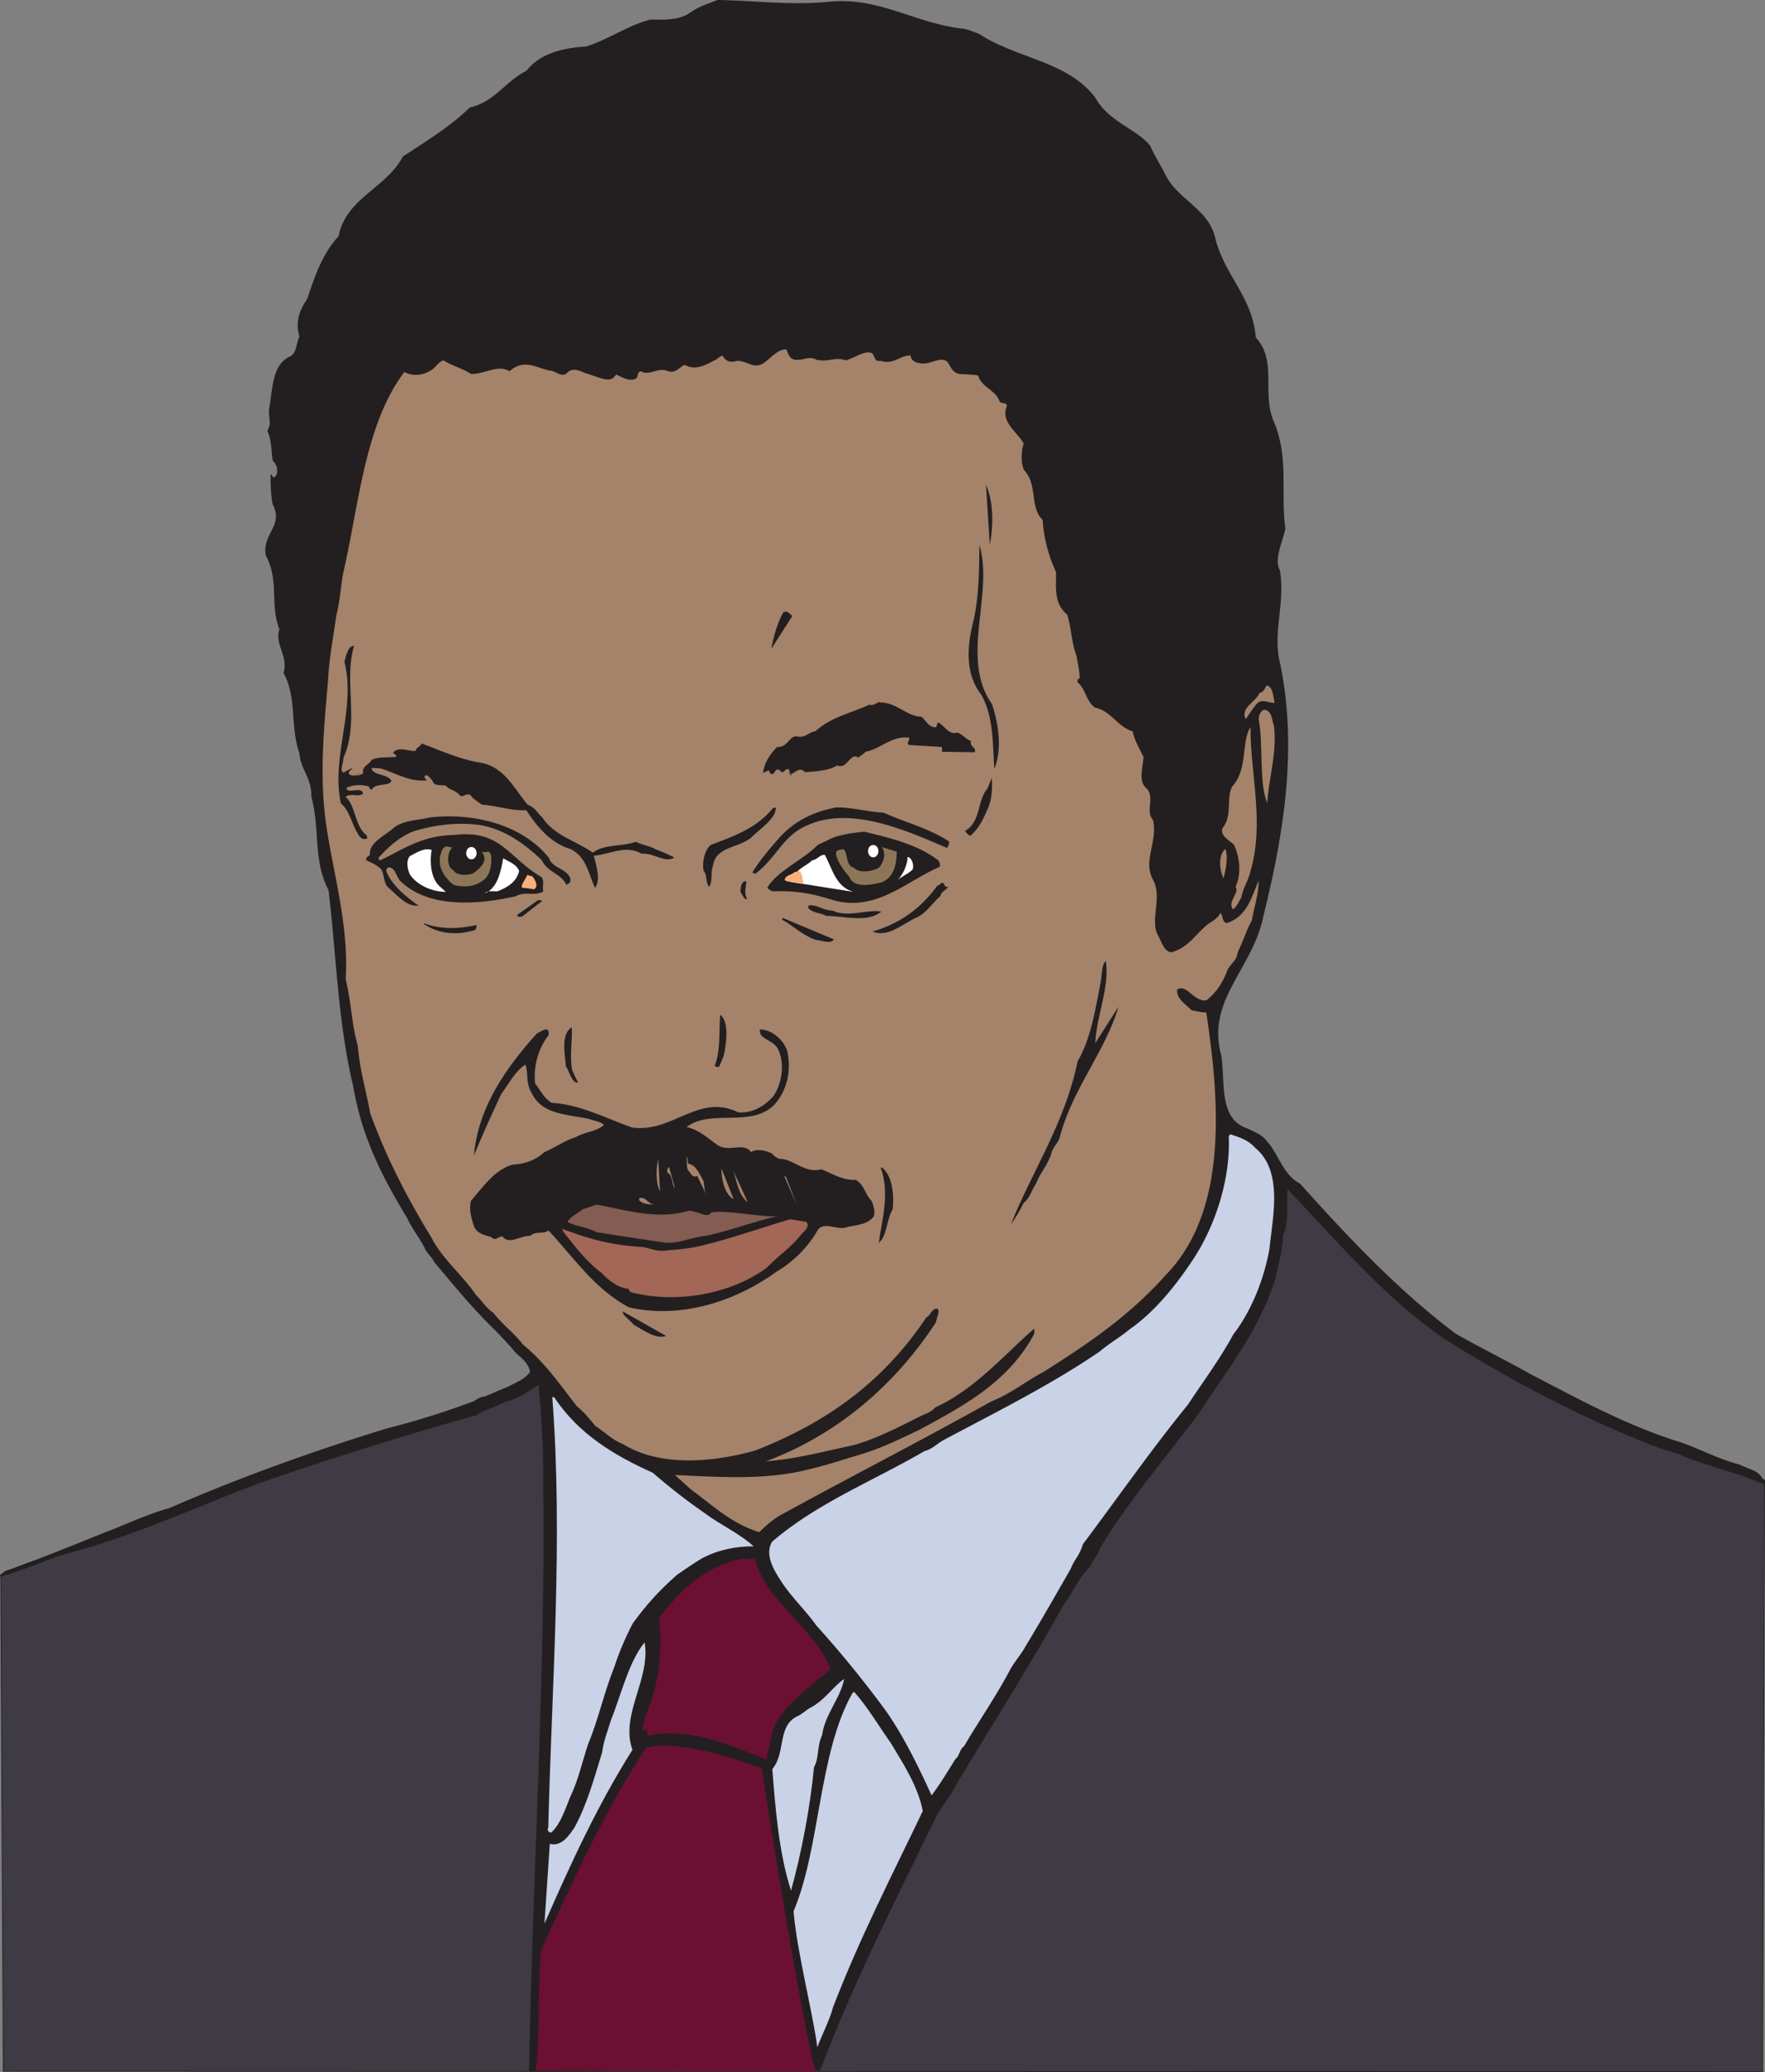
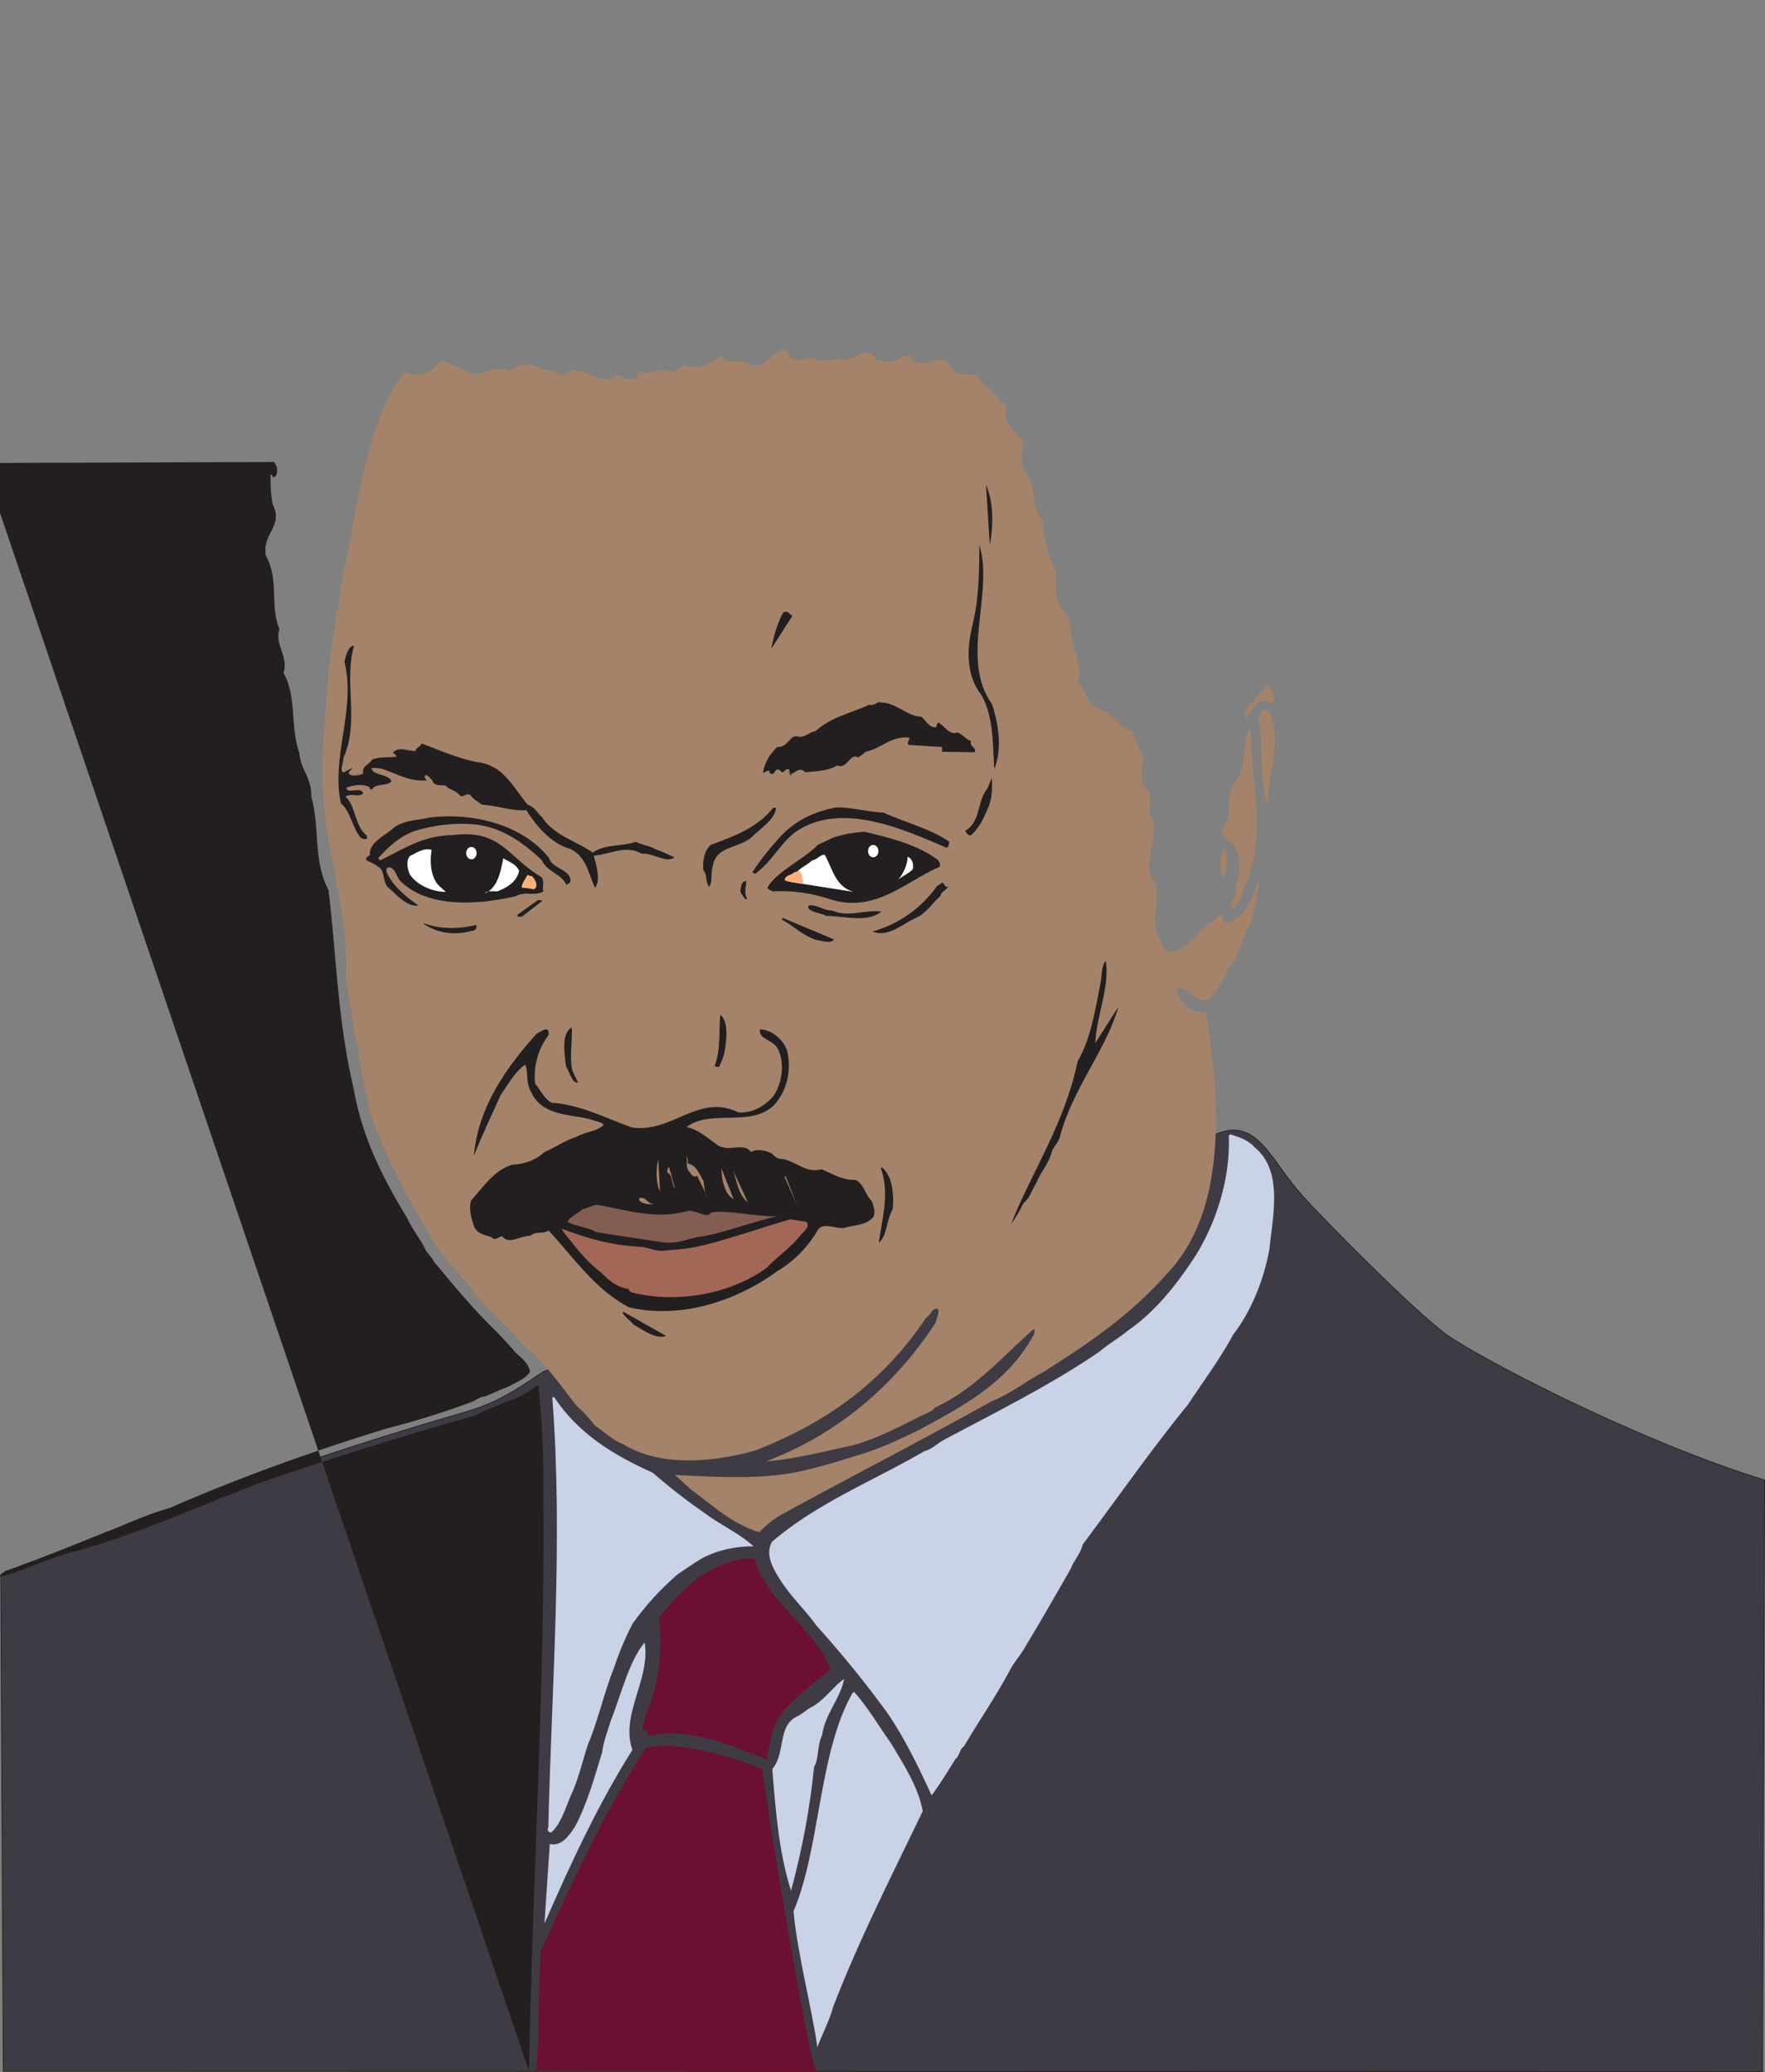
<svg xmlns="http://www.w3.org/2000/svg" width="502.52" height="589.998">
  <rect width="100%" height="100%" fill="#808080" stroke="none" />
  <defs>
    <clipPath id="a">
      <path d="M0 321h502.52v269H0Zm0 0" />
    </clipPath>
    <clipPath id="b">
      <path d="M0 320h502.52v270H0Zm0 0" />
    </clipPath>
    <clipPath id="c">
      <path d="M0 0h502.52v590H0Zm0 0" />
    </clipPath>
  </defs>
  <g clip-path="url(#a)">
    <path fill="#3f3b45" d="M154.727 390.523c-8.856 5.977-13.75 9.145-23.254 11.809-60.192 17.426-103.25 35.785-116.282 40.246-12.023 4.106-9.793 3.531-14.976 5.906L.938 589.75l500.902.14.574-168.48c-35.781-11.012-80.207-34.125-90.574-41.398-9.434-6.985-34.13-31.895-41.184-39.742-8.351-9.215-12.457-21.457-23.039-17.86l-192.89 68.113" />
  </g>
  <g clip-path="url(#b)">
    <path fill="none" stroke="#231f20" stroke-width=".215" d="M154.727 390.523c-8.856 5.977-13.75 9.145-23.254 11.809-60.192 17.426-103.25 35.785-116.282 40.246-12.023 4.106-9.793 3.531-14.976 5.906L.938 589.75l500.902.14.574-168.48c-35.781-11.012-80.207-34.125-90.574-41.398-9.434-6.985-34.13-31.895-41.184-39.742-8.351-9.215-12.457-21.457-23.039-17.86zm0 0" />
  </g>
  <g clip-path="url(#c)">
-     <path fill="#231f20" d="M150.625 589.82c.863-52.129 4.75-113.687 4.031-166.39.145-9.864-.433-19.801-1.367-29.09-2.809 1.8-5.473 3.89-9.36 4.754-2.952 1.652-5.831 2.23-8.355 3.886-21.453 5.977-41.758 12.383-62.277 19.512-18 6.91-34.563 14.473-52.344 19.367-6.84 1.657-14.976 5.692-20.953 7.059-1.078.285.578-.938 1.582-1.656 7.059-2.235 28.371-11.016 29.234-11.305 6.122-2.379 11.16-4.824 17.422-6.555 20.02-8.78 41.477-16.414 61.852-22.675 8.781-2.235 16.27-4.61 24.476-7.633 1.297-.578 2.02-1.442 3.387-1.442 2.375-.933 4.32-1.941 6.406-2.664 2.52-1.367 5.184-2.304 6.551-4.39-.574-3.243-3.887-4.754-4.894-6.41-1.801-2.016-3.602-3.958-5.254-5.614-6.84-6.695-11.739-12.816-17.137-19.226-.723-1.512-1.945-2.375-2.52-3.602-1.656-3.383-3.746-5.758-5.183-8.926-6.844-11.304-12.817-22.68-15.336-37.367-4.465-18.793-4.824-37.726-7.059-56.015-4.464-8.497-2.375-17.641-4.894-26.57.144-5.47-3.098-7.774-3.383-12.384-2.738-7.847-.648-15.91-4.535-22.894 1.512-4.61-2.668-8.352-1.156-12.387-2.805-7.125 0-14.039-3.887-21.023-1.078-6.407 5.183-8.352 1.945-14.614-.578-3.242-.578-5.761-.578-8.496.29 0 .578.43.578.79 1.512.144 1.367-2.087 1.153-3.024a13.641 13.641 0 0 0-.723-1.297c-1.008-.14-.285-5.687-1.942-8.855 1.512-2.52 0-3.817.649-6.985.863-5.328.863-11.664 5.473-14.039 2.375-.937 1.941-3.597 3.023-5.832-1.227-4.176 0-7.488 2.23-10.726 2.086-6.266 4.247-12.817 8.926-17.856 2.09-10.875 13.684-13.754 18.29-22.68 6.84-4.464 13.394-8.496 19.081-13.968 6.985-1.512 10.153-7.489 16.125-10.442 3.961-5.11 10.73-6.55 16.993-6.91 6.84-2.234 11.882-6.05 18.433-7.707 4.465.145 8.352.145 11.375-2.086 2.375-1.656 4.899-2.375 7.563-3.457 10.148.145 20.445 1.512 31.03.578 14.4-1.73 24.407 5.688 37.942 7.489 2.38.14 3.89 1.078 5.403 1.511 10.726 7.125 25.632 7.848 33.336 18.43 3.886 6.84 11.375 8.496 15.48 13.465 1.512 3.383 3.313 6.047 4.68 8.926 4.031 6.988 12.312 9.363 13.968 17.859 2.805 10.437 10.512 16.414 11.446 27.863 6.191 6.551 1.586 16.055 5.183 24.047 4.32 10.297 1.801 20.305 3.243 30.387-1.008 4.39-3.243 8.566-1.586 11.804 1.656 9.364-2.23 17.86.144 26.86 4.899 23.973 1.008 48.094-4.894 71.926-3.168 15.046-16.344 23.687-11.88 39.527 1.009 7.418-.577 17.066 6.337 20.234 1.941.72 3.308 1.508 4.46 2.086 5.184 3.457 5.833 11.016 11.594 14.04 13.32 14.831 27.72 30.242 44.282 42.699 7.343 4.175 14.183 7.488 21.308 11.52 14.043 7.269 27.578 14.757 43.059 19.51 5.832 2.087 10.582 4.75 16.558 6.263 3.528 1.8 5.184 1.44 6.84 4.609.29.434.29 1.008.29 1.008-3.528-1.153-4.895-2.086-8.497-3.098-5.762-1.797-11.879-3.598-16.847-5.828-3.243-.723-5.04-1.586-7.993-2.664-21.168-8.496-39.527-18.29-57.672-29.668-17.425-12.024-30.097-27.215-44.855-42.766-.434 3.887.574 9.145-1.367 13.246 0 4.54-1.516 8.496-2.09 12.098-4.61 14.617-13.031 25.055-20.305 36.215-2.52 3.89-5.11 6.84-7.488 10.008-7.559 9.937-15.621 19.656-22.031 30.386-.864 2.375-2.086 3.528-2.953 5.47-3.453 3.456-4.965 7.487-7.774 11.234-9.433 17.136-19.945 33.48-29.953 50.183-2.23 4.465-5.039 7.129-6.984 11.59-11.52 23.762-22.39 44.86-32.184 70.488l-82.871.29" />
+     <path fill="#231f20" d="M150.625 589.82c.863-52.129 4.75-113.687 4.031-166.39.145-9.864-.433-19.801-1.367-29.09-2.809 1.8-5.473 3.89-9.36 4.754-2.952 1.652-5.831 2.23-8.355 3.886-21.453 5.977-41.758 12.383-62.277 19.512-18 6.91-34.563 14.473-52.344 19.367-6.84 1.657-14.976 5.692-20.953 7.059-1.078.285.578-.938 1.582-1.656 7.059-2.235 28.371-11.016 29.234-11.305 6.122-2.379 11.16-4.824 17.422-6.555 20.02-8.78 41.477-16.414 61.852-22.675 8.781-2.235 16.27-4.61 24.476-7.633 1.297-.578 2.02-1.442 3.387-1.442 2.375-.933 4.32-1.941 6.406-2.664 2.52-1.367 5.184-2.304 6.551-4.39-.574-3.243-3.887-4.754-4.894-6.41-1.801-2.016-3.602-3.958-5.254-5.614-6.84-6.695-11.739-12.816-17.137-19.226-.723-1.512-1.945-2.375-2.52-3.602-1.656-3.383-3.746-5.758-5.183-8.926-6.844-11.304-12.817-22.68-15.336-37.367-4.465-18.793-4.824-37.726-7.059-56.015-4.464-8.497-2.375-17.641-4.894-26.57.144-5.47-3.098-7.774-3.383-12.384-2.738-7.847-.648-15.91-4.535-22.894 1.512-4.61-2.668-8.352-1.156-12.387-2.805-7.125 0-14.039-3.887-21.023-1.078-6.407 5.183-8.352 1.945-14.614-.578-3.242-.578-5.761-.578-8.496.29 0 .578.43.578.79 1.512.144 1.367-2.087 1.153-3.024a13.641 13.641 0 0 0-.723-1.297l-82.871.29" />
  </g>
  <path fill="#a4836a" d="M223.777 99.43c.649.793.649 2.734 2.735 3.023 2.52.145 3.886-1.223 5.976 0 3.528.719 5.184-.937 8.282.145 2.878-.72 5.542-3.098 7.628-1.946.868 1.227.579 2.375 2.38 2.09 3.597 1.223 5.542-1.656 8.495-1.512.141 1.942 2.375 2.375 4.32 2.23 2.665-.433 4.75-1.944 6.262-.288.864 1.367 1.368 3.023 3.458 3.312 2.23.145 3.527.145 5.183.43.938 3.457 5.184 4.18 6.121 7.492 1.008.719 1.797 0 2.086 1.153-1.941 4.605 2.809 7.27 4.754 10.726-.723 2.23-.863 5.688.145 7.63 3.886 4.034 1.511 10.585 5.253 14.112.29 5.258 1.73 10.297 3.817 14.907 0 4.75-.574 8.925 3.168 12.093 1.297 4.176 1.152 7.707 2.664 11.739.433 2.52.793 4.03.937 6.406-.937 0-.793 1.367-.144 1.512 1.871 2.09 2.23 5.472 4.605 6.84 4.465.937 6.41 5.546 10.586 6.699.575 2.734 1.871 4.75 3.098 7.343-.29 3.528-1.516 6.985.863 8.926 2.446 2.52-.433 6.555 1.797 8.93 1.516 6.117-2.95 11.59 0 16.988 2.738 5.043-.719 10.875 1.227 15.485 1.297 2.23 1.8 4.964 4.03 5.253 4.895-1.367 6.696-4.968 10.298-7.918 1.582-1.082 2.953-1.8 3.672-3.312.793.793.43 2.879 1.941 2.879 5.691-1.945 6.984-7.488 8.93-12.098 0 4.035-1.153 6.985-1.946 11.45-1.726 3.023-2.52 6.12-4.03 9-.145 2.519-2.52 3.527-3.095 5.617-1.37 3.457-3.386 6.261-5.832 8.062-3.671.434-5.472-4.75-8.28-3.094-.36 2.52 2.519 4.32 4.105 5.903 1.656.36 3.168.648 4.175.648 3.743 24.84 6.407 56.45-11.593 74.809-10.442 11.734-22.32 19.652-34.703 27.504-5.403 2.879-9.145 6.12-15.047 8.496-19.801 11.086-39.817 21.308-59.114 31.894-2.953 1.512-4.894 3.457-6.84 5.258-8.066-2.52-13.39-7.777-19.367-12.098l-4.609-4.175c12.387.578 25.922 1.511 37.727-1.512 5.546-1.297 10.007-2.809 15.05-4.32 6.407-1.946 11.375-4.465 16.703-6.985 12.383-6.695 25.489-13.535 32.832-27.43v-1.44c-8.71 7.558-16.703 17.136-28.222 22.46-1.012 1.227-2.38 1.656-3.672 2.234-6.41 3.168-12.676 6.551-19.586 8.497-9.07 1.945-16.2 3.886-24.91 4.609 20.445-7.707 36.574-21.602 48.308-39.457.364-1.512 1.372-3.742.364-4.031-1.657.144-1.657 1.8-3.028 2.52-12.382 18.503-28.437 29.952-48.668 37.87-12.457 3.528-27.363 4.61-37.66-1.8-3.168-1.223-5.398-3.598-7.918-5.184-1.656-2.09-3.601-4.32-5.183-5.543-5.258-6.695-8.93-12.238-15.48-17.715-2.45-3.168-5.688-5.543-8.352-8.926-2.375-1.656-3.313-3.597-4.97-5.11-4.03-5.976-9.358-9.937-12.671-16.347-6.695-10.941-12.672-22.39-17.426-35.351-1.148-6.407-3.094-12.957-3.527-19.223-1.8-6.266-1.8-12.098-3.453-18.937.863-14.903-3.098-28.442-5.328-42.48-2.305-14.544-.938-28.294.285-42.407.289-6.406 1.586-12.961 2.379-18.793 1.148-4.461 1.148-7.774 1.941-11.95 4.465-19.226 6.121-42.41 17.426-57.312 2.375 1.293 5.039 1.004 7.414-.36 1.656-1.01 2.234-2.523 3.746-2.952 2.23 1.511 5.688 2.375 7.773 3.886 4.32 0 7.563-2.808 11.016-.793 4.32-3.812 7.852-.718 11.738-.14 1.801.36 2.735 1.652 4.32.933 1.657-2.086 3.887-.933 5.4-.289 3.241.867 6.265 2.664 7.991 1.442a7.483 7.483 0 0 0 .938-1.008c1.8.863 4.031 2.23 5.832 1.008.43-1.008.144-1.582 1.152-1.946 2.375 1.512 4.965-1.293 7.774 0 2.52.793 3.89-2.015 4.898-1.726 3.168 1.726 6.262-.36 8.64-1.512.934-.574 1.079-.937 1.942-1.223.723 1.368 1.945 2.23 4.176 1.512 2.808 0 4.754 2.375 7.418.719 2.305-1.582 3.887-3.816 6.48-4.031" />
  <path fill="#231f20" d="M280.727 138.02c2.16 4.968 2.16 11.52 1.082 17.136l-1.082-17.136m-1.872 17.136c4.176 14.04-5.687 32.403 3.602 45.36 1.941 6.05 2.879 12.816.648 18.433-.503-6.41-.074-14.902-3.746-21.168-4.535-5.761-4.101-13.535-2.304-20.52 1.73-7.488 1.73-15.046 1.8-22.105m-55.078 19.008c.649 0 1.078.649 1.801 1.227l-5.976 9.355c.574-3.094 1.582-7.125 3.382-10.363.29-.219.793-.219.793-.219M100.8 183.887c-3.023 10.437 1.657 21.523-3.023 31.894 0 1.656-1.152 3.602 0 4.176l2.52-1.297c-.145.578-.719.578-1.008 1.297 0 .938 1.512.938 2.16.79 3.887-2.087-2.808 1.585 1.942-.5-.43-2.235 1.656-2.38 2.52-3.962 2.378-.937 4.609-.504 6.843-.793.285-.719-.434-.574-.867-1.152 1.441-1.942 4.32-.43 6.41-.504.144-1.008 1.582-1.297 1.726-2.16 4.68 1.73 10.153 4.25 15.84 5.328 7.418.863 9.938 6.695 14.328 12.098 2.375.863 2.809 2.52 4.106 3.527 3.312 5.258 10.008 6.91 14.473 10.152 3.308-2.52 8.207-1.656 12.238-3.097 2.09 1.007 4.031 1.152 5.543 2.09 2.379.863 3.816 1.581 5.472 2.374-2.664 1.73-5.832-1.367-9.359-1.078-4.61-2.664-9.144.285-13.61.575.65 2.593 2.09 6.914.36 9.144-1.941-4.031-2.3-8.64-6.91-11.016-5.762-1.656-9.793-6.625-12.672-11.09-4.176.29-8.137-1.292-12.672-1.581-1.586-1.223-2.23-1.368-3.238-2.739-1.516-.718-2.09 1.082-3.098 0-1.367-1.582-3.023-1.437-3.886-2.664-1.083-.289-3.458.29-3.747-1.367-.863-.863-1.511-2.016-2.23-1.437-.145.285 0 1.007.719 1.293-5.184.503-8.64-1.942-13.246-3.383-1.512-.145-2.09-.145-2.664-.145.285 2.235 4.605 1.586 5.687 3.672-.648 1.656-4.535.504-5.547 2.45-.574 0-.574-.145-.863-.794-1.8-.718-4.246-.578-6.406.29.074 2.085 4.246-.579 4.75 1.656-1.368 1.222-3.383-.29-5.04.933 2.954 2.38 2.52 8.281 6.047 11.02.145.285.145.86.145.86-1.008.433-1.941 0-2.52-1.15-1.87-2.738-2.304-6.624-4.968-8.855-2.88-13.25 4.394-26.93 1.008-40.32.578-2.375 1.226-4.535 2.738-4.535" />
  <path fill="#a4836a" d="M360.793 195.188c1.656.648 1.656 2.738 2.086 4.968-1.582 0-3.742-1.367-5.11.29-1.511 1.8-2.09 2.952-3.097 4.32-1.656-3.313 2.953-4.899 3.96-7.489 1.657-.289 1.513-2.09 2.161-2.09" />
  <path fill="#231f20" d="M250.633 200.012c4.68 0 7.633 4.035 11.664 4.035 1.512 1.223 2.086 3.168 4.32 3.023 0-.433.145-.793.43-1.37 1.656.577 3.023 3.745 5.547 2.878 1.652.578 2.52 2.09 3.886 2.379-.648 1.582 1.727 1.945 1.008 3.238l-9.36-.14c.145-.434.145-.868 0-1.371l-9.288-.575c-1.008-.578.289-1.152 0-2.09-5.04-.574-7.992 3.168-12.383 4.036-.937.933-1.512 1.078-2.09 1.656-2.3-1.656-3.168 3.527-5.976 2.23-2.88 1.657-6.262 1.657-9.145 1.946-1.582-1.657-2.66 0-4.101.574-1.946-3.313 1.44 3.601-.504-1.367-.864-.434-1.153.504-1.801.793-.574 0-.574-.649-1.297-.793-1.223 0-.863 1.941-2.375 1.078 0-1.512-1.078-.285-1.945-.145.433-2.879 1.945-5.254 4.035-7.343 3.238.218 3.527-3.672 5.972-2.95 2.016.43 3.387-1.511 4.899-1.511 4.605-4.176 10.297-5.188 15.336-7.563 1.656.434 2.52-1.152 3.168-.648" />
  <path fill="#a4836a" d="M360 202.102c2.09.214 2.09 2.734 2.734 4.68.868 7.847-1.511 14.757-1.941 21.886-2.45-6.117-1.008-16.414-2.45-23.977.145-1.367.864-2.59 1.657-2.59m-3.96 4.895c-.071 13.61 4.03 27 0 41.04-.794 3.241-2.161 4.753-2.59 7.417-.723 1.367-1.442 2.809-2.38 3.457-1.797-2.09 1.946-4.61.723-6.41 1.8-4.031 1.078-8.496-.434-11.95-1.582-1.44-3.886-2.523-3.382-4.609 3.093-3.746 1.007-8.351 2.808-11.953 4.606-4.894 2.52-12.742 5.254-16.992" />
  <path fill="#fff" d="m236.879 212.18-4.246 6.12 4.246-6.12m-126.07 4.968 7.488 3.457-7.488-3.457" />
  <path fill="#231f20" d="M282.383 221.469c.219 3.457 0 6.625-1.512 9.578-1.223 2.95-2.52 5.039-4.465 6.84-.644.14-1.222-.723-1.652-1.297 4.605-2.594 3.383-8.64 6.406-12.098l1.223-3.023m-61.488 8.496c.074 3.168-4.68 6.12-7.055 8.566-3.887 3.098-9.938 2.38-10.871 7.992-.723 2.38 0 4.036-1.008 5.977-1.227-1.367-.504-3.313-1.656-4.605-.434-2.954.43-5.977 2.086-7.344 6.84-2.524 13.25-4.899 17.714-10.516.575-.07.79-.07.79-.07m17.21-.07c4.247-.075 8.567 1.222 13.461 1.511 6.121 2.735 13.395 4.606 18.649 8.207 0 .434 0 1.367-.649 1.797-12.238-5.254-29.664-13.172-42.55-4.894-4.61 3.097-7.13 8.785-12.024 12.312-.433-.289-.793-.43-.793-.43 2.235-3.53 4.969-6.84 8.207-10.441 4.18-4.32 9.219-6.84 15.7-8.062m-115.778 2.878c12.672-1.511 26.567 2.16 33.984 11.52.934 3.098 5.399 2.953 6.122 6.117 0 1.442-.723 1.012-1.153 1.586-1.37-3.238-5.547-3.672-7.058-7.129-4.895-4.605-10.368-8.637-17.422-9.933-6.84-.938-12.961 0-18.504 1.582-4.465 1.511-7.922 4.824-10.582 7.777 0 .144.43.719.43.719 6.55-3.094 11.878-7.125 21.093-7.27 13.54-1.656 15.625 6.696 24.985 12.024.937 1.511 0 2.879.504 4.03-2.375 1.513-5.399-.144-7.774 1.368-11.594 2.664-25.129 3.242-32.832-4.176-1.367-1.222-1.367-3.742-3.312-4.031-.579 0-1.008.574-.72 1.367 1.653 3.89 5.614 7.13 9.071 9.504-3.098.434-5.543-2.375-8.351-4.894-2.09-1.512-1.008-5.04-3.094-6.122-1.082-.863-2.38-1.367-3.317-1.8-.574-.719.434-1.153.938-1.582-.504-3.602 4.754-5.688 6.984-7.922 3.094-2.086 6.84-1.942 10.008-2.735" />
  <path fill="#231f20" d="M246.023 236.805c7.055 1.656 15.551 3.746 21.168 8.207.504.793.504 1.37.36 1.8-9.574 4.032-18.36 13.391-31.246 9.215-5.403-1.726-10.442-2.52-16.274-2.23-.863-.29-1.152-.574-1.582-1.008 2.664-4.754 10.438-8.062 14.399-12.238 4.968-2.235 3.601-2.09 8.351-3.098.29-.144 4.824-.648 4.824-.648" />
-   <path fill="#8d7657" d="m126.938 240.98 1.796.36c-1.437 1.297-1.726 5.617.364 6.406.718 1.73 4.605 1.586 5.902.723 3.742-2.809 3.168-4.32 2.23-5.977 1.512.578 1.946-.863 2.594 1.082.29 2.95-.36 6.117-2.734 7.414-2.38 1.657-5.617 1.657-7.992.938-2.235-1.801-4.32-4.465-3.817-7.922.43-1.8.574-2.375 1.657-3.024m124.199.215 4.175 1.297c0 3.168-.648 7.059-4.03 8.64-3.387.938-8.427 1.802-9.505-1.581-1.656-1.656-4.175-5.403-3.672-7.059.286-.574 2.016-.719 2.016-.719 1.367.864.504 4.75 3.024 5.329 1.656 1.945 6.625.644 7.343-.29 1.367-1.945 1.657-3.886.649-5.617" />
  <path fill="#fff" d="M122.902 241.988c-.644 3.602-.215 8.496 2.594 10.657.574.578 1.008.863 1.442 1.296-3.961 0-8.282-1.945-10.297-5.039-.793-1.945-.938-3.89 0-5.113 2.23-1.152 4.101-2.45 6.261-1.8" />
  <path fill="#a4836a" d="M348.984 241.988c.649 2.09.07 5.688-.648 8.067-1.152-2.38-1.512-6.41.434-8.282l.214.215" />
  <path fill="#fff" d="M234.793 243.355c2.16 3.747 3.023 9.145 8.207 10.586l-17.785-2.808c0-.574-.574-1.153 0-1.656.144.144.433.359 1.008.503.363-2.59 3.023-3.168 4.968-4.968 1.801-.434 2.09-1.582 3.602-1.657m23.613.649c1.297.144 1.875 2.52 1.442 3.527-.864 1.082-3.817 2.38-4.465 3.242 1.8-1.726 3.023-4.753 3.023-6.77m-115.125.36c1.656 1.082 3.598 1.516 4.535 3.602-.793 3.457-3.886 4.894-6.191 5.832-1.512 0-2.883-.29-3.602.574 3.747-1.512 4.61-6.55 5.258-10.008" />
  <path fill="#231f20" d="M212.473 250.918c.07 1.223-.793 3.168.214 4.969-.43.718-1.296-.938-1.87-1.946 0-1.511.43-3.242 1.656-3.023m55.941.43c.508.218.508 1.511 1.516 1.082-.434 1.078-2.02 1.367-2.16 2.664-2.524 2.23-3.891 4.824-6.985 6.261-3.89 1.657-7.777 5.692-12.387 3.891 7.778-2.234 13.899-6.695 18.504-13.105.868-.145.868-.864 1.512-.793m-115.269 4.968c.07 0 1.078-.07 1.222.215l-5.758 4.465c-.578 0-1.007.29-1.441-.43l5.977-4.25m77.617 1.442c2.086-.074 3.742 1.512 6.261 1.512 4.391 2.085 9.864-.434 13.899.289-4.035 3.308-10.586 1.222-15.625 1.222-1.945-.937-4.031-.863-5.184-2.23 0-.578 0-.793.649-.793m-7.922 3.597 14.617 6.122c-1.152 1.367-3.098.359-5.184.144-4.32-1.586-6.41-4.105-9.648-5.762l.215-.504m-102.168 1.512c4.68 1.801 10.008 1.656 14.976.504.145.723-.214 1.656-1.222 1.656-5.188 1.442-10.012.578-13.754-1.941-.07-.219 0-.219 0-.219m194.183 10.731c1.083 7.773-2.59 15.12-3.023 23.398l6.625-10.367c-3.816 12.96-13.176 23.328-16.777 37.367-.72 1.945-2.23 2.953-2.375 4.61-1.442 3.886-2.953 4.968-4.32 8.351-1.512 2.375-1.657 4.031-3.528 5.543-1.227 2.379-2.234 4.176-3.602 6.05 5.473-14.112 15.336-28.585 18.938-46.296 3.816-6.555 5.039-14.762 6.55-22.395.434-2.52.29-5.183 1.512-6.261m-109.582 15.48c2.086 2.086 1.657 6.621 1.079 10.008-.286 1.941-1.008 3.168-1.582 4.605-.29.145-.723.145-1.297-.14 1.8-4.754 1.152-10.227 1.582-14.547l.218.074m-42.48 3.453c.215 3.602-.648 8.211.07 11.953.578 1.657 1.153 2.52 1.73 3.746-1.73.286-2.304-2.808-3.456-4.609-.434-3.887-1.367-9.433 1.656-11.09" />
  <path fill="#231f20" d="M155.52 293.11c.648 0 .792.792.648 1.656-2.809 3.597-4.39 8.785-3.816 13.75 1.656 2.09 2.52 4.175 4.68 5.472 8.206.504 15.19 4.32 22.968 7.059 11.594 1.582 18.793-9.867 30.238-4.32 4.176.285 7.633-1.946 10.008-4.68 2.524-3.817 3.098-9.219 1.442-12.961-1.297-3.242-5.758-2.953-5.329-5.977 3.098 0 6.551 2.59 7.778 6.121 1.297 5.973-.215 11.516-3.746 15.407-6.696 6.55-18.07 1.008-24.91 6.265 3.457.72 6.12 3.239 9.074 5.328 3.453 1.797 7.199-1.082 9.285 1.797 1.656-1.078 4.32-.43 5.976.434.864 1.008 1.872 1.656 2.954 1.512 3.886.718 6.695 4.175 11.16 2.953 3.742 1.652 6.261 3.168 9.718 3.023 2.52 1.442 2.665 4.246 4.465 5.903.719 1.511 1.153 3.601.575 4.609-2.086 2.594-5.833 2.305-8.352 3.168-2.664.289-5.688-1.656-7.414.434-2.738 4.894-7.059 9.214-11.524 11.804-11.59 8.496-27.359 13.824-42.335 10.371-9.79-5.183-15.766-14.258-22.895-21.89-1.727 1.226-3.383 0-5.184 1.511-2.953 0-6.12 2.664-7.992.145-.937 0-2.09 1.512-3.023.289-1.801-.719-3.672-.719-4.899-2.809-.933-2.664-1.656-5.398-.933-7.632 3.742-4.32 6.625-8.637 11.664-10.223 4.031-.219 6.984-1.512 9.215-3.602 3.242-1.367 5.761-3.308 9.074-4.316 2.52-1.516 6.047-1.516 7.848-3.457-1.008-1.008-2.665-1.008-4.176-1.656-6.7-1.442-13.465-1.153-16.489-7.563-1.73-2.95-.722-5.687-1.73-7.918-3.168 2.23-4.605 5.399-6.91 8.496-2.664 5.832-5.328 11.52-7.703 17.422 1.148-13.82 9.36-25.27 17.855-34.703 1.078-.574 1.942-1.223 2.735-1.223" />
  <path fill="#c9d2e7" d="M350.352 322.988c2.449.793 5.113 1.657 6.914 3.746 8.207 6.696 5.039 19.797 4.175 28.797-1.656 9.36-5.546 18.29-10.296 24.41-3.961 7.274-8.282 12.961-12.887 19.946-10.442 12.812-20.02 26.566-29.953 39.812-.938 3.242-2.52 4.465-3.457 6.985-4.465 7.777-8.352 14.617-12.672 21.746-1.582 2.879-3.238 4.535-4.61 7.054-4.175 7.848-8.925 14.618-13.101 21.746-1.227.72-1.367 2.95-2.375 3.528-2.524 4.031-4.32 7.055-6.844 10.437-3.742-8.132-7.918-16.773-12.957-23.972a309.301 309.301 0 0 0-19.875-24.41c-3.094-4.32-6.406-7.344-9.504-11.81-2.23-3.382-5.398-8.062-3.094-12.023 12.817-11.015 28.727-17.28 43.344-25.777 2.375-.644 3.527-2.086 5.473-3.168 15.406-8.207 30.887-15.91 44.422-25.2 2.808-2.374 5.687-3.956 8.351-6.19 7.418-5.114 13.395-12.672 18.364-20.16 6.55-10.008 10.582-23.255 10.078-34.993.289-.504.504-.504.504-.504" />
  <path fill="#a4836a" d="M195.336 329.11c.504.792.504.792.504 2.16 2.23.43 3.097 2.52 4.465 5.039.289 1.8.289 3.382 1.007 4.32l-2.808-5.832c-1.367.793-1.945-1.008-2.664-1.656-.574-1.582 0-2.809-.504-4.032m-7.922 1.008.508 9.145c-1.297-2.664-1.152-6.551-.508-9.145m3.098 2.231 1.656 5.976c-1.008-1.008-.574-3.816-2.16-4.465-.145 0 0-1.582.504-1.511m14.902.362 3.457 8.712c-2.95-1.512-3.527-6.914-3.457-8.711" />
  <path fill="#231f20" d="M250.992 332.348c3.024 2.16 3.602 7.632 3.168 11.953-1.945 3.457-1.512 7.488-3.96 9.578.792-6.121 3.241-14.043.577-21.313.145-.218.215-.218.215-.218" />
  <path fill="#a4836a" d="m208.727 333.285 4.175 9c-2.664-1.945-3.093-5.976-4.175-9m15.05 1.801 3.168 8.207-3.672-8.426zm-10.875 1.008 2.164 4.969-2.164-4.97m22.321 2.52 1.8 5.254-1.8-5.254m5.832.145 2.593 6.625-2.593-6.625m-59.039 2.375c2.09-.504 2.16 1.8 4.535 1.8-1.797 0-3.453 0-4.535-1.152-.07-.433 0-.648 0-.648" />
  <path fill="#835c52" d="M170.426 343.078c8.496 1.656 16.988 4.246 25.629 1.656 2.738 0 5.257 2.375 6.41.504 3.887-.937 15.262 1.582 19.222 1.008-4.609.719-17.132 5.328-22.175 5.832-3.602.574-6.985 2.23-10.727 1.656-5.547-.793-12.96-1.945-18.863-2.882-2.379-1.368-6.555-1.797-8.356-2.95.649-1.37 2.883-2.379 4.32-3.601 1.946-.434 3.313-1.442 4.54-1.223" />
  <path fill="#a26756" d="m225.145 347.18 4.464.722c1.008 1.368-.504 2.52-1.511 3.598-2.953 3.816-6.985 6.41-9.649 9.36-10.082 7.488-25.488 10.44-38.594 7.128-.289-.144-.718-.289-.863-1.008-2.953-.289-5.543-2.234-7.633-4.464-4.75-3.602-7.847-7.918-10.87-11.664a10.662 10.662 0 0 0-.579-1.008c7.633 2.808 13.395 4.61 22.54 5.183 1.726 0 4.32 1.371 6.695 1.082 3.816-.433 2.808-.144 6.84-.718 6.84-.793 27-7.922 29.16-8.211" />
  <path fill="#231f20" d="m177.406 373.46 12.242 6.911c-2.808 1.152-6.984-1.941-9.214-3.168-1.372-1.652-3.532-2.95-3.028-3.742" />
  <path fill="#c9d2e7" d="M157.754 397.797c6.91 10.441 16.988 16.558 28.078 21.527 5.328 4.61 9.938 8.137 14.902 11.59 4.465 3.316 9.793 5.691 13.825 9.363-5.329 0-10.293 1.078-14.758 3.457-2.52 1.512-4.754 3.094-6.985 4.606-5.402 4.754-8.93 8.785-12.671 13.898-2.235 4.32-3.887 8.278-5.258 12.453-2.95 7.344-4.606 15.196-7.414 21.817-1.657 4.898-2.809 10.37-5.04 14.906-1.656 4.102-2.882 7.992-5.472 10.367-.723 0-1.297-.578-.863-1.441 1.007-40.969 4.246-82.008 1.148-122.473.29-.14.508-.07.508-.07" />
  <path fill="#6b1032" d="M211.246 443.805h3.602c3.457 12.672 17.566 20.015 21.601 31.605-1.152.434-1.152 1.516-2.664 1.945-5.183 4.754-11.45 8.786-13.824 15.48-.648 2.45-.938 4.97-1.512 6.626-.144.719-.144 1.152-.144 1.582-10.367-4.176-22.176-9.36-33.914-6.84 0-.43 0-1.367-.575-1.656-2.09.648 0-2.805-.144-3.887 4.031-8.926 5.039-18.43 3.96-27.863 5.977-7.992 13.032-14.832 23.614-16.992" />
  <path fill="#c9d2e7" d="M183.527 467.637c1.801 10.441-7.054 20.593-3.457 30.601-9.718 15.336-17.566 32.328-25.054 49.461l1.511-22.68c3.383.794 5.473-2.374 6.985-4.605 3.601-6.41 5.832-14.762 7.922-21.457.43-3.383 1.656-6.266 2.375-8.785 3.093-7.774 5.183-16.992 9.718-22.535m56.809 10.441c-1.078 5.543-5.543 10.152-6.266 15.985-1.511 3.093-.789 6.406-2.3 9.07-1.153 11.808-3.532 24.191-6.555 35.207-3.527-11.016-4.461-23.688-5.328-34.63 3.89-4.608 1.37-12.17 6.984-14.976 1.512-.648 2.375-1.656 3.746-2.449 4.031-1.945 6.985-6.55 9.719-8.207m2.809 3.598c4.03 4.539 6.91 9.578 10.582 14.761 3.457 5.833 7.632 12.094 9 19.223-9 18.793-17.926 36.07-25.559 55.871-.793 3.313-3.457 8.496-4.465 11.38-1.367-10.298-5.832-27.29-6.766-38.74 7.63-17.925 7.055-44.855 16.704-61.991l.504-.504" />
  <path fill="#6b1032" d="M152.566 589.531c1.153-8.496.579-23.687 1.371-33.91 8.782-19.441 18.864-41.184 29.95-57.887 8.425-2.52 24.41 2.59 33.05 5.832 1.008 7.918 13.536 85.68 15.622 86.254l-79.993-.289" />
  <path fill="#fff" d="M134.207 241.27c.723 0 1.367.648 1.367 1.656 0 .933-.644 1.652-1.367 1.652-.719 0-1.367-.719-1.367-1.652 0-1.008.648-1.656 1.367-1.656" />
  <path fill="none" stroke="#fff" stroke-width=".215" d="M134.207 241.27c.723 0 1.367.648 1.367 1.656 0 .933-.644 1.652-1.367 1.652-.719 0-1.367-.719-1.367-1.652 0-1.008.648-1.656 1.367-1.656zm0 0" />
  <path fill="#fff" d="M248.617 240.691c.719 0 1.367.649 1.367 1.657 0 .937-.648 1.656-1.367 1.656-.722 0-1.37-.719-1.37-1.656 0-1.008.648-1.657 1.37-1.657" />
  <path fill="none" stroke="#fff" stroke-width=".215" d="M248.617 240.691c.719 0 1.367.649 1.367 1.657 0 .937-.648 1.656-1.367 1.656-.722 0-1.37-.719-1.37-1.656 0-1.008.648-1.657 1.37-1.657zm0 0" />
  <path fill="#fab07a" d="M150.191 248.973c-.214.863-2.16 3.168-1.511 3.816.718 0 2.879.29 3.312.434 1.512-.723.36-2.953-.578-3.817-.285.145-1.437-.289-1.223-.433m75.457-.215c-.863.43-2.234.719-2.234 1.8.793.864 3.816.43 5.043 1.008 0-.144.285-.144.285-.289-.285-.793-.36-2.664-1.078-3.242-.574 0-1.726.29-2.016.723" />
</svg>